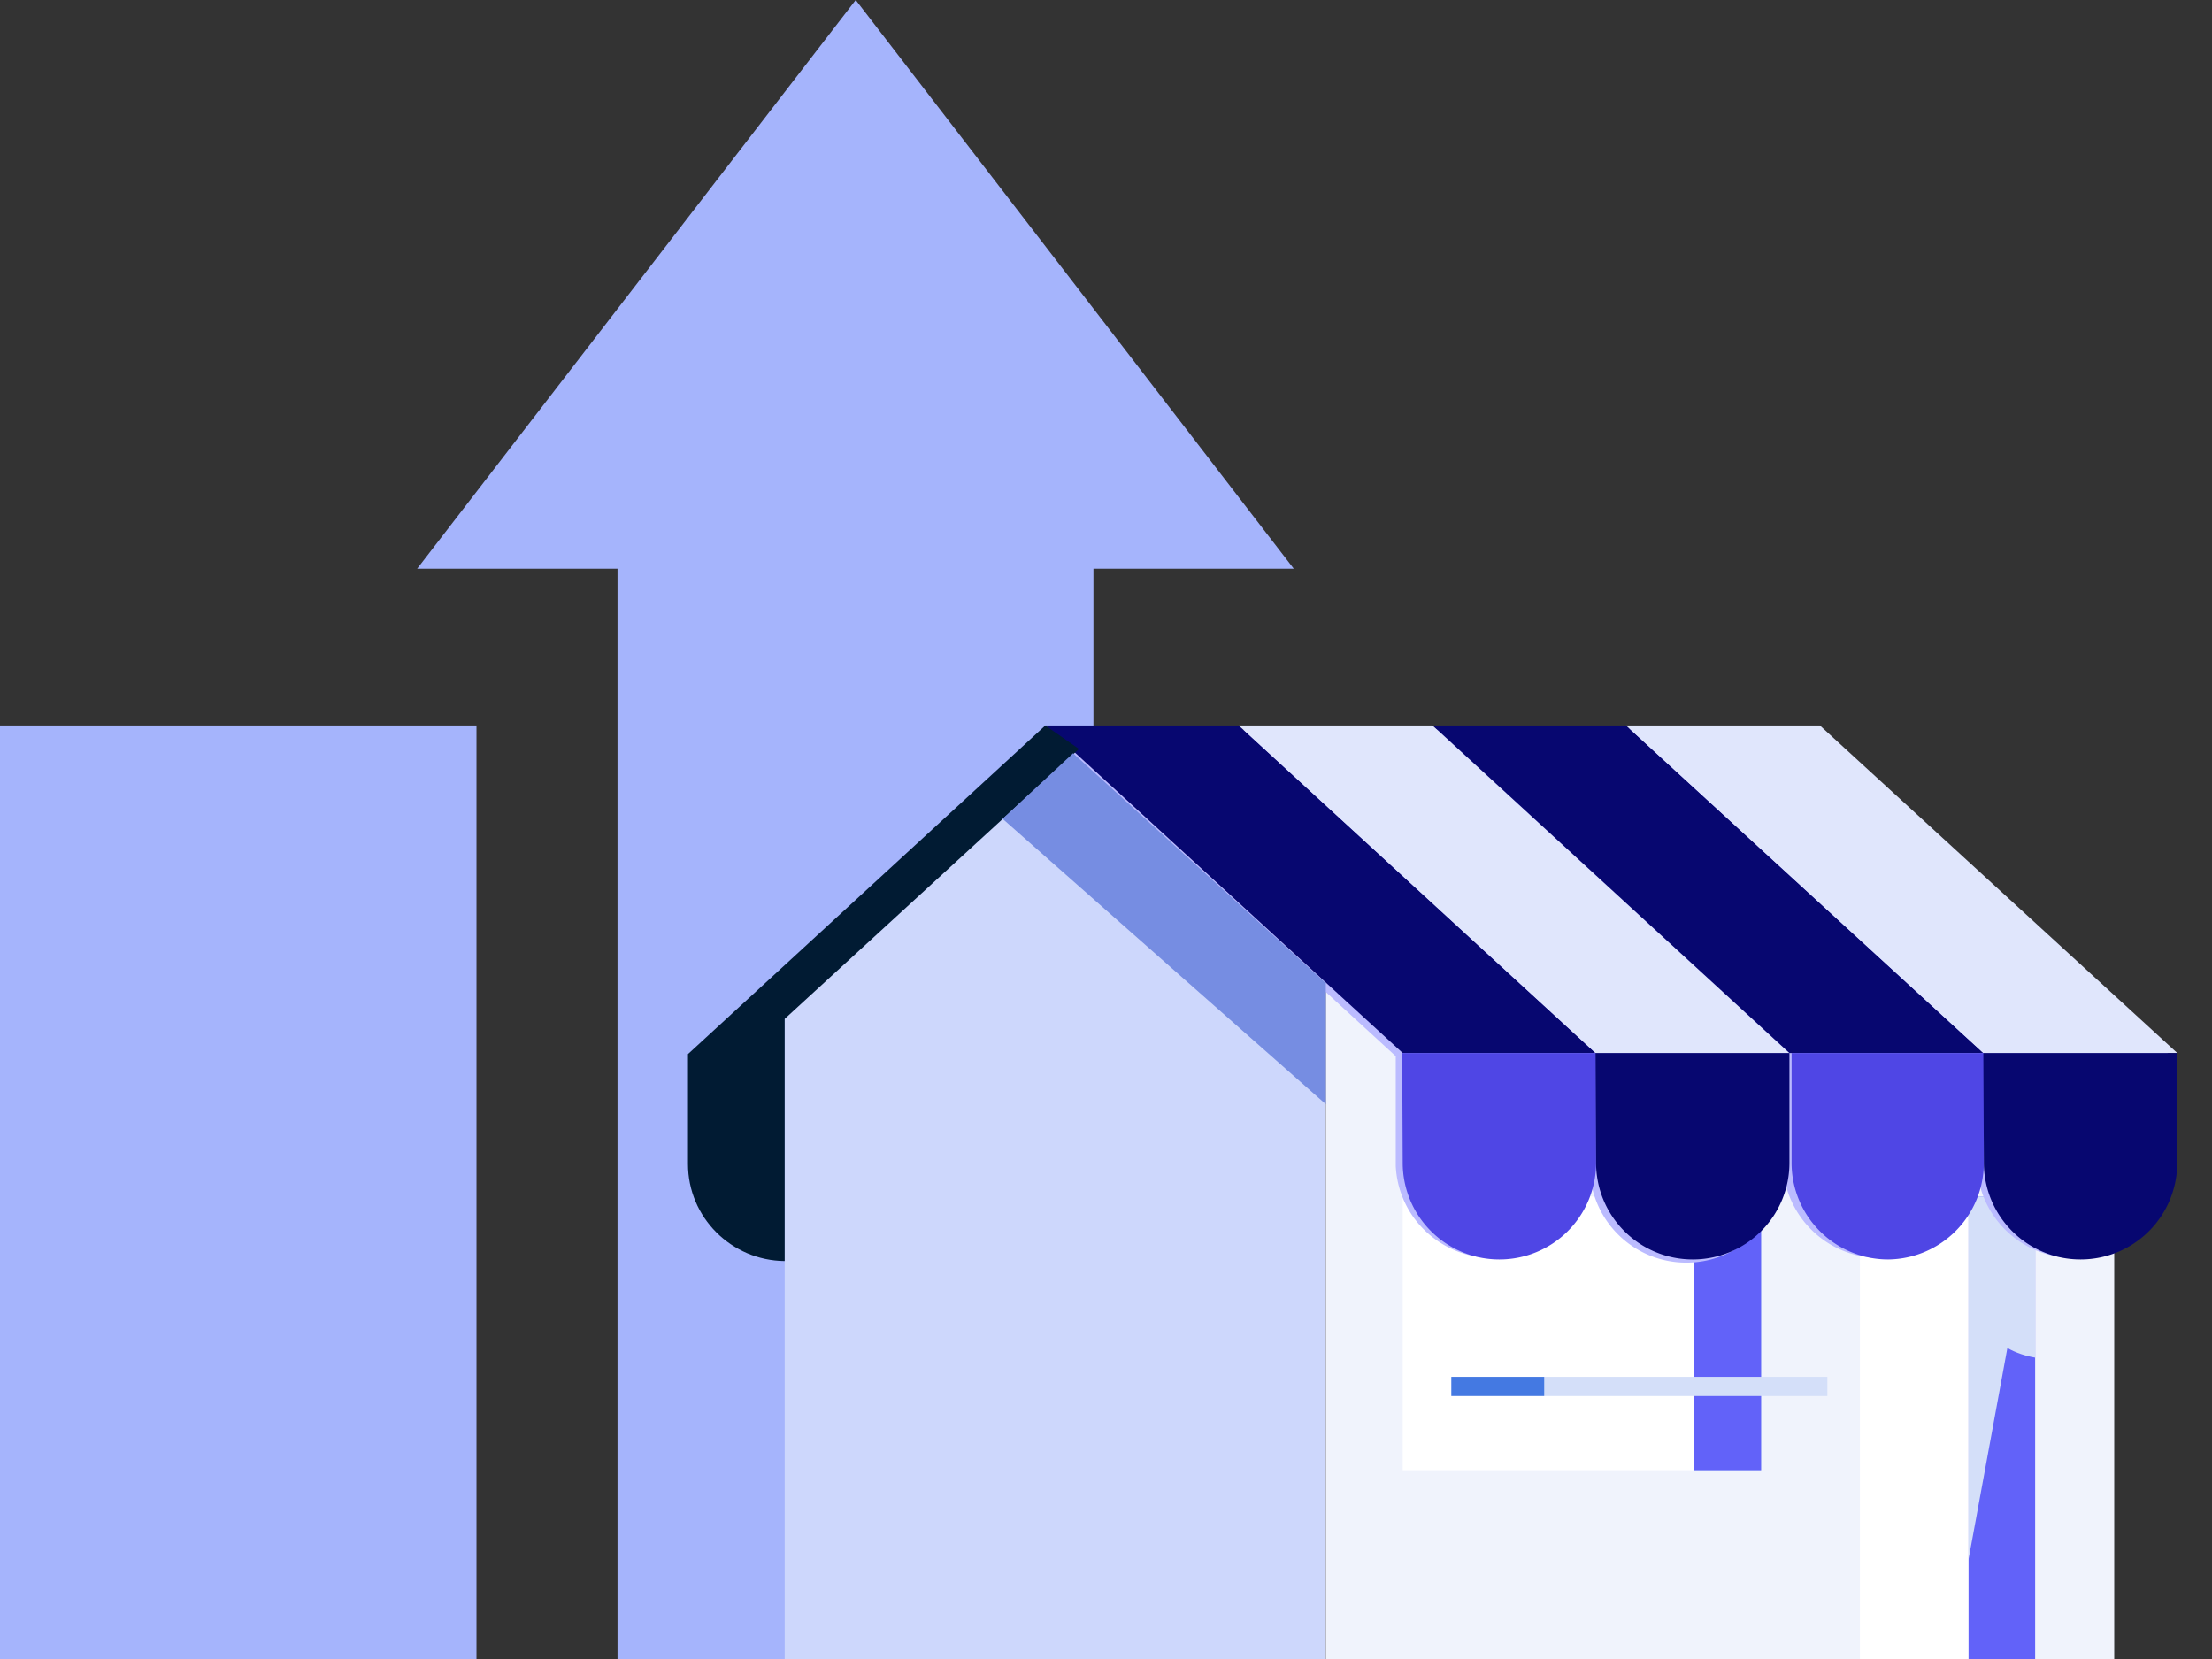
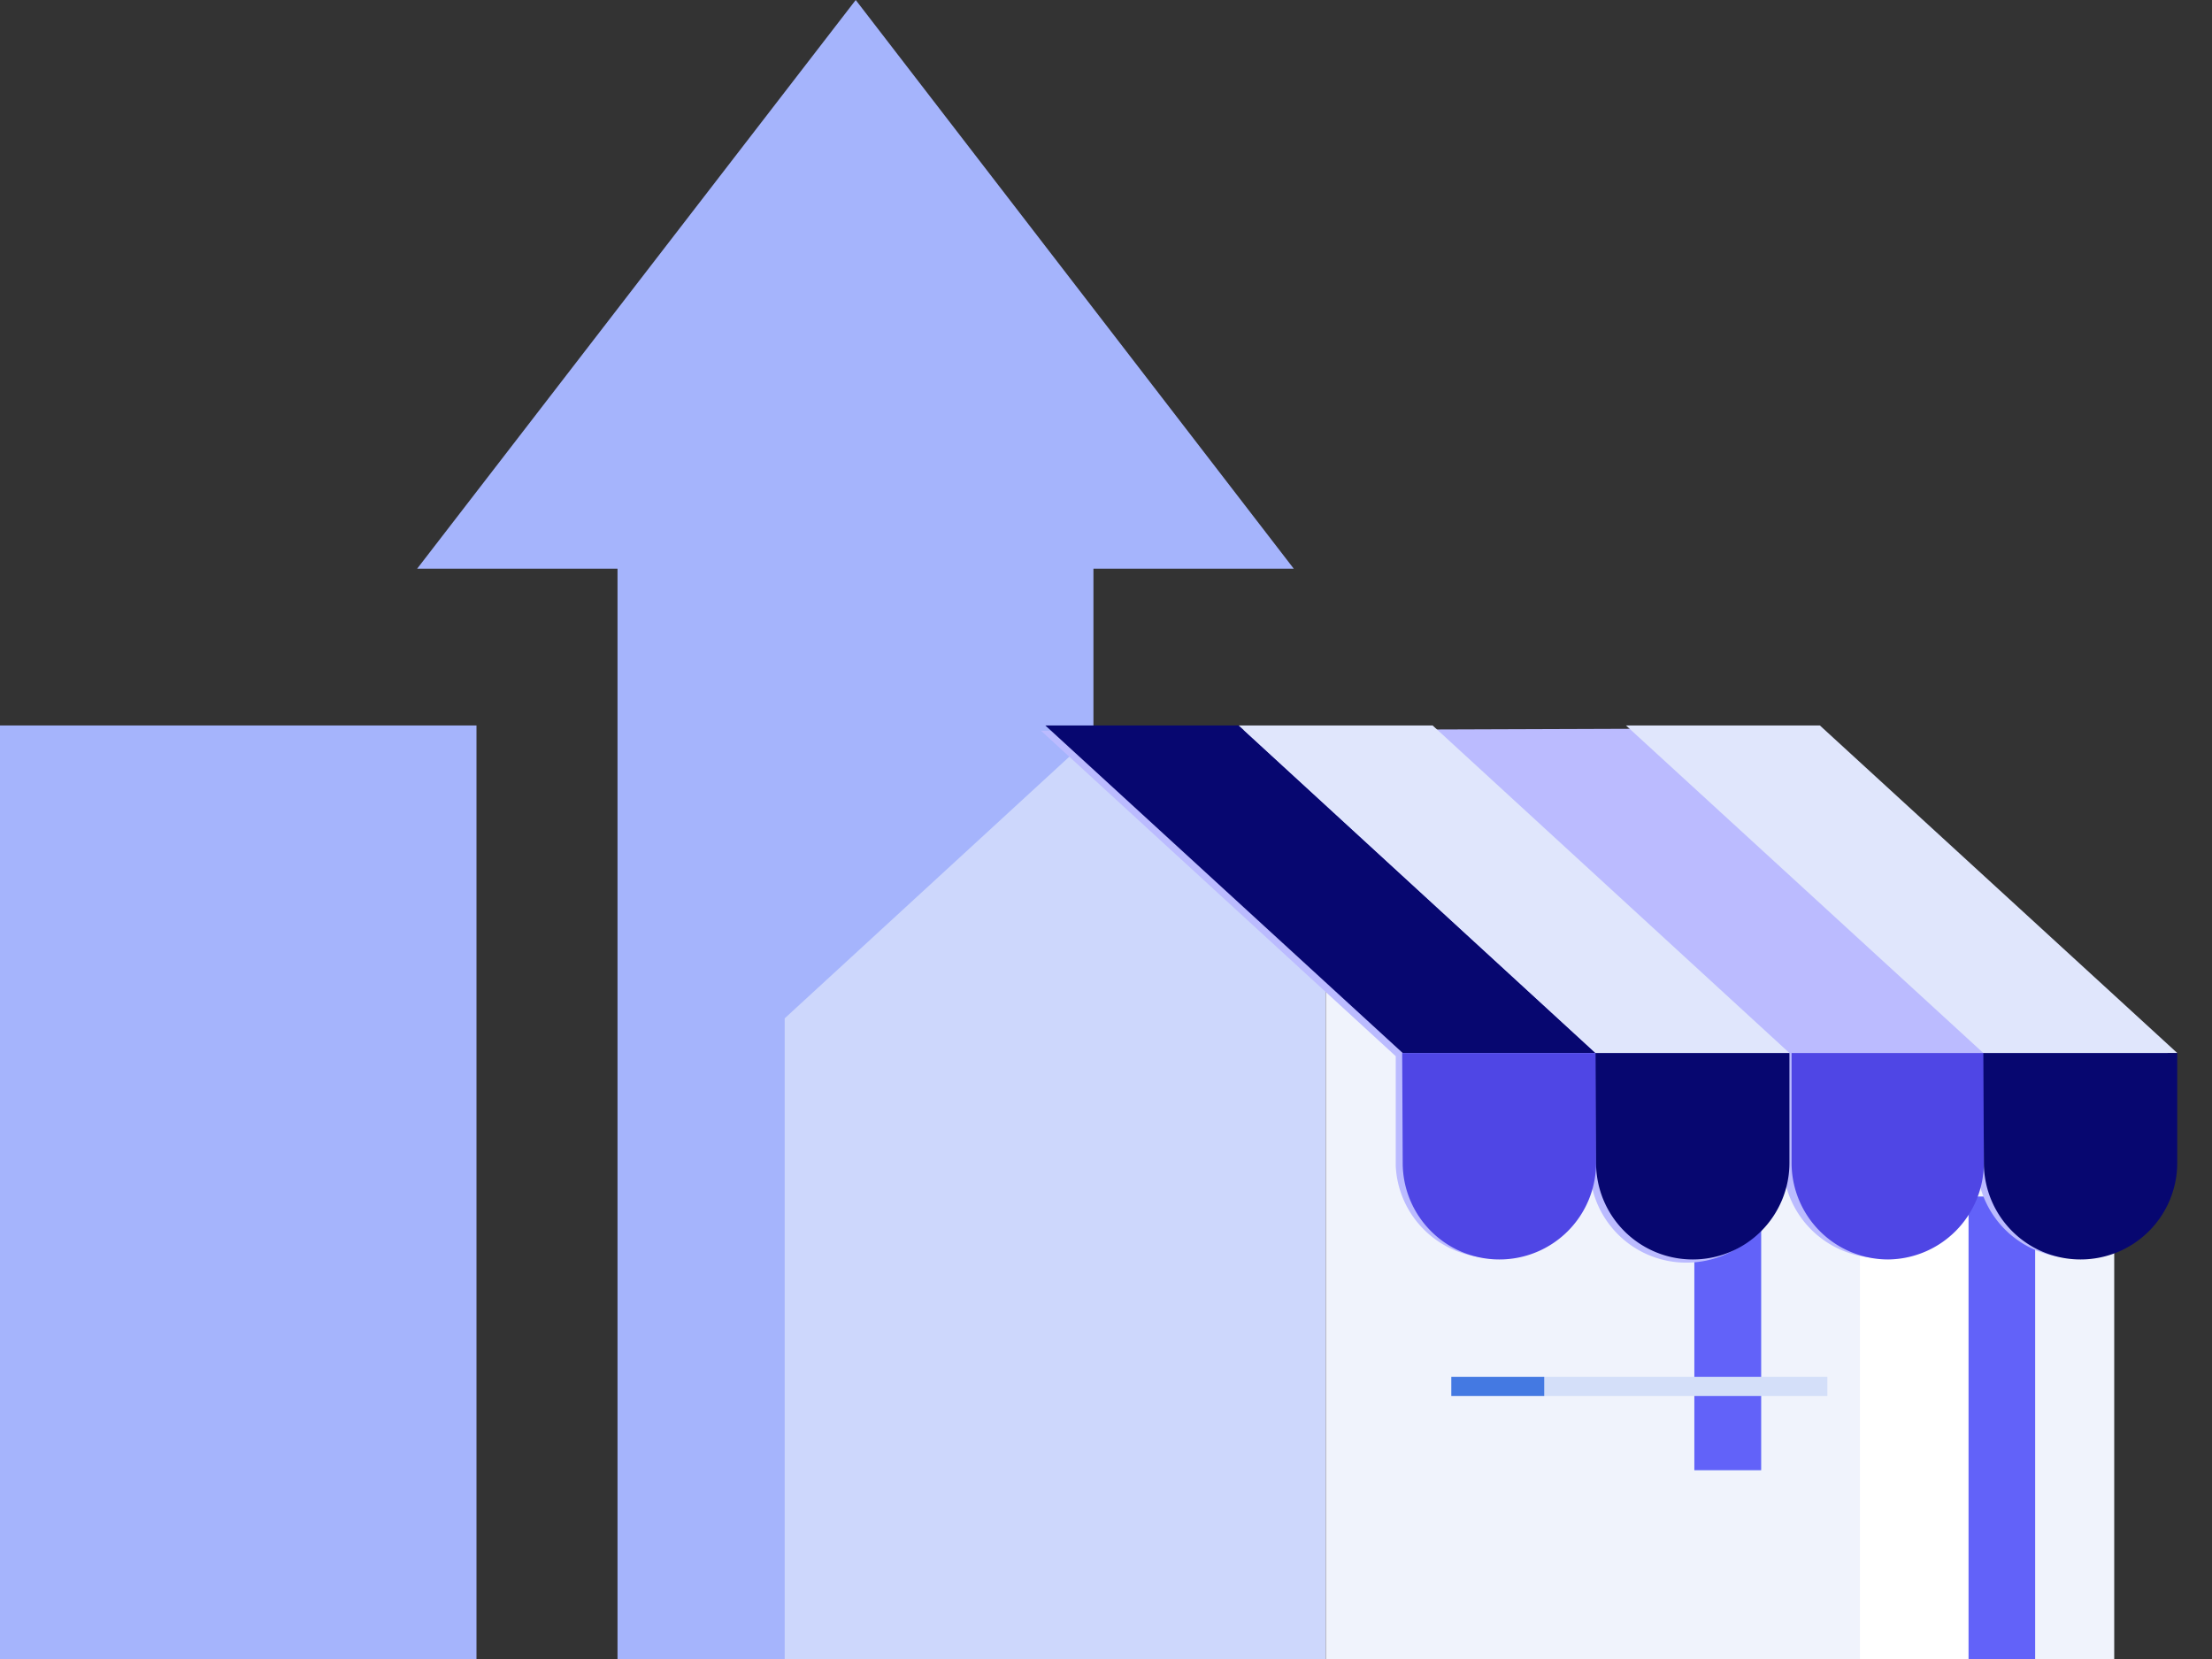
<svg xmlns="http://www.w3.org/2000/svg" width="96" height="72" fill="none">
  <rect width="100%" height="100%" fill="#333333" stroke="none" />
  <path d="M20.679 31.485H0V72h20.679V31.486Z" fill="#A5B4FC" />
  <path d="M56.148 24.68 37.138 0 18.105 24.68H26.8V72h20.655V24.68h8.694Z" fill="#A5B4FC" />
  <path d="M57.538 42.667V72H34.055V44.196l12.518-11.507 10.965 9.978Z" fill="#CDD7FC" />
  <path d="M89.553 42.25H57.54V72h34.217V44.612l-2.203-2.361Z" fill="#F0F3FC" />
  <path d="M88.325 51.928h-2.898V72h2.898V51.928Z" fill="#6262F9" />
-   <path d="M85.427 51.928v15.789l1.692-9.214c.371.208.788.347 1.206.417v-6.992h-2.898Z" fill="#D4DFF9" />
  <path d="M85.427 51.928H80.72V72h4.706V51.928Z" fill="#fff" />
  <path d="M76.432 51.928h-2.898v11.877h2.898V51.927Z" fill="#BDDEF4" />
-   <path d="M73.534 51.928H60.877v11.877h12.657V51.927Z" fill="#fff" />
  <path d="M76.432 51.928h-2.898v11.877h2.898V51.927Z" fill="#6262F9" />
  <path d="m78.704 31.601-33.522.116 15.393 14.122v4.77c.116 2.314 2.087 4.097 4.428 3.981a4.212 4.212 0 0 0 3.988-3.982 4.192 4.192 0 0 0 4.196 4.19 4.192 4.192 0 0 0 4.196-4.19c.116 2.316 2.086 4.098 4.428 3.982a4.212 4.212 0 0 0 3.987-3.982c.116 2.316 2.086 4.098 4.428 3.982a4.212 4.212 0 0 0 3.987-3.982V45.84L78.704 31.601Z" fill="#BBF" />
  <path d="m60.877 45.7-15.51-14.215h8.393L69.246 45.7h-8.37Z" fill="#070770" />
  <path d="M69.246 45.7 53.76 31.485h8.415L77.661 45.7h-8.415Z" fill="#E0E6FC" />
-   <path d="M77.66 45.7 62.176 31.485h8.392L86.076 45.7h-8.415Z" fill="#070770" />
  <path d="M86.076 45.7 70.567 31.485h8.415L94.492 45.7h-8.416Z" fill="#E0E6FC" />
-   <path d="m45.368 31.485-15.51 14.262v4.769c0 2.315 1.879 4.19 4.197 4.213V44.22l12.773-11.715-1.46-1.018Z" fill="#011B33" />
  <path d="M79.307 59.753H67.02v.834h12.287v-.834Z" fill="#D4DFF9" />
  <path d="M67.02 59.753h-4.034v.834h4.034v-.834Z" fill="#4479E2" />
  <path d="M60.854 45.7h8.415v4.77a4.192 4.192 0 0 1-4.196 4.19 4.192 4.192 0 0 1-4.196-4.19l-.023-4.77Z" fill="#4F46E5" />
  <path d="M69.246 45.7h8.415v4.77a4.192 4.192 0 0 1-4.196 4.19 4.192 4.192 0 0 1-4.196-4.19l-.023-4.77Z" fill="#070770" />
  <path d="M77.684 45.7h8.415v4.77a4.197 4.197 0 0 1-4.15 4.19 4.192 4.192 0 0 1-4.195-4.19V45.7h-.07Z" fill="#4F46E5" />
  <path d="M86.076 45.7h8.415v4.77a4.192 4.192 0 0 1-4.196 4.19 4.192 4.192 0 0 1-4.196-4.19l-.023-4.77Z" fill="#070770" />
-   <path d="m46.573 32.69-3.06 2.847L57.54 47.923v-5.256L46.572 32.69Z" fill="#768DE2" />
</svg>